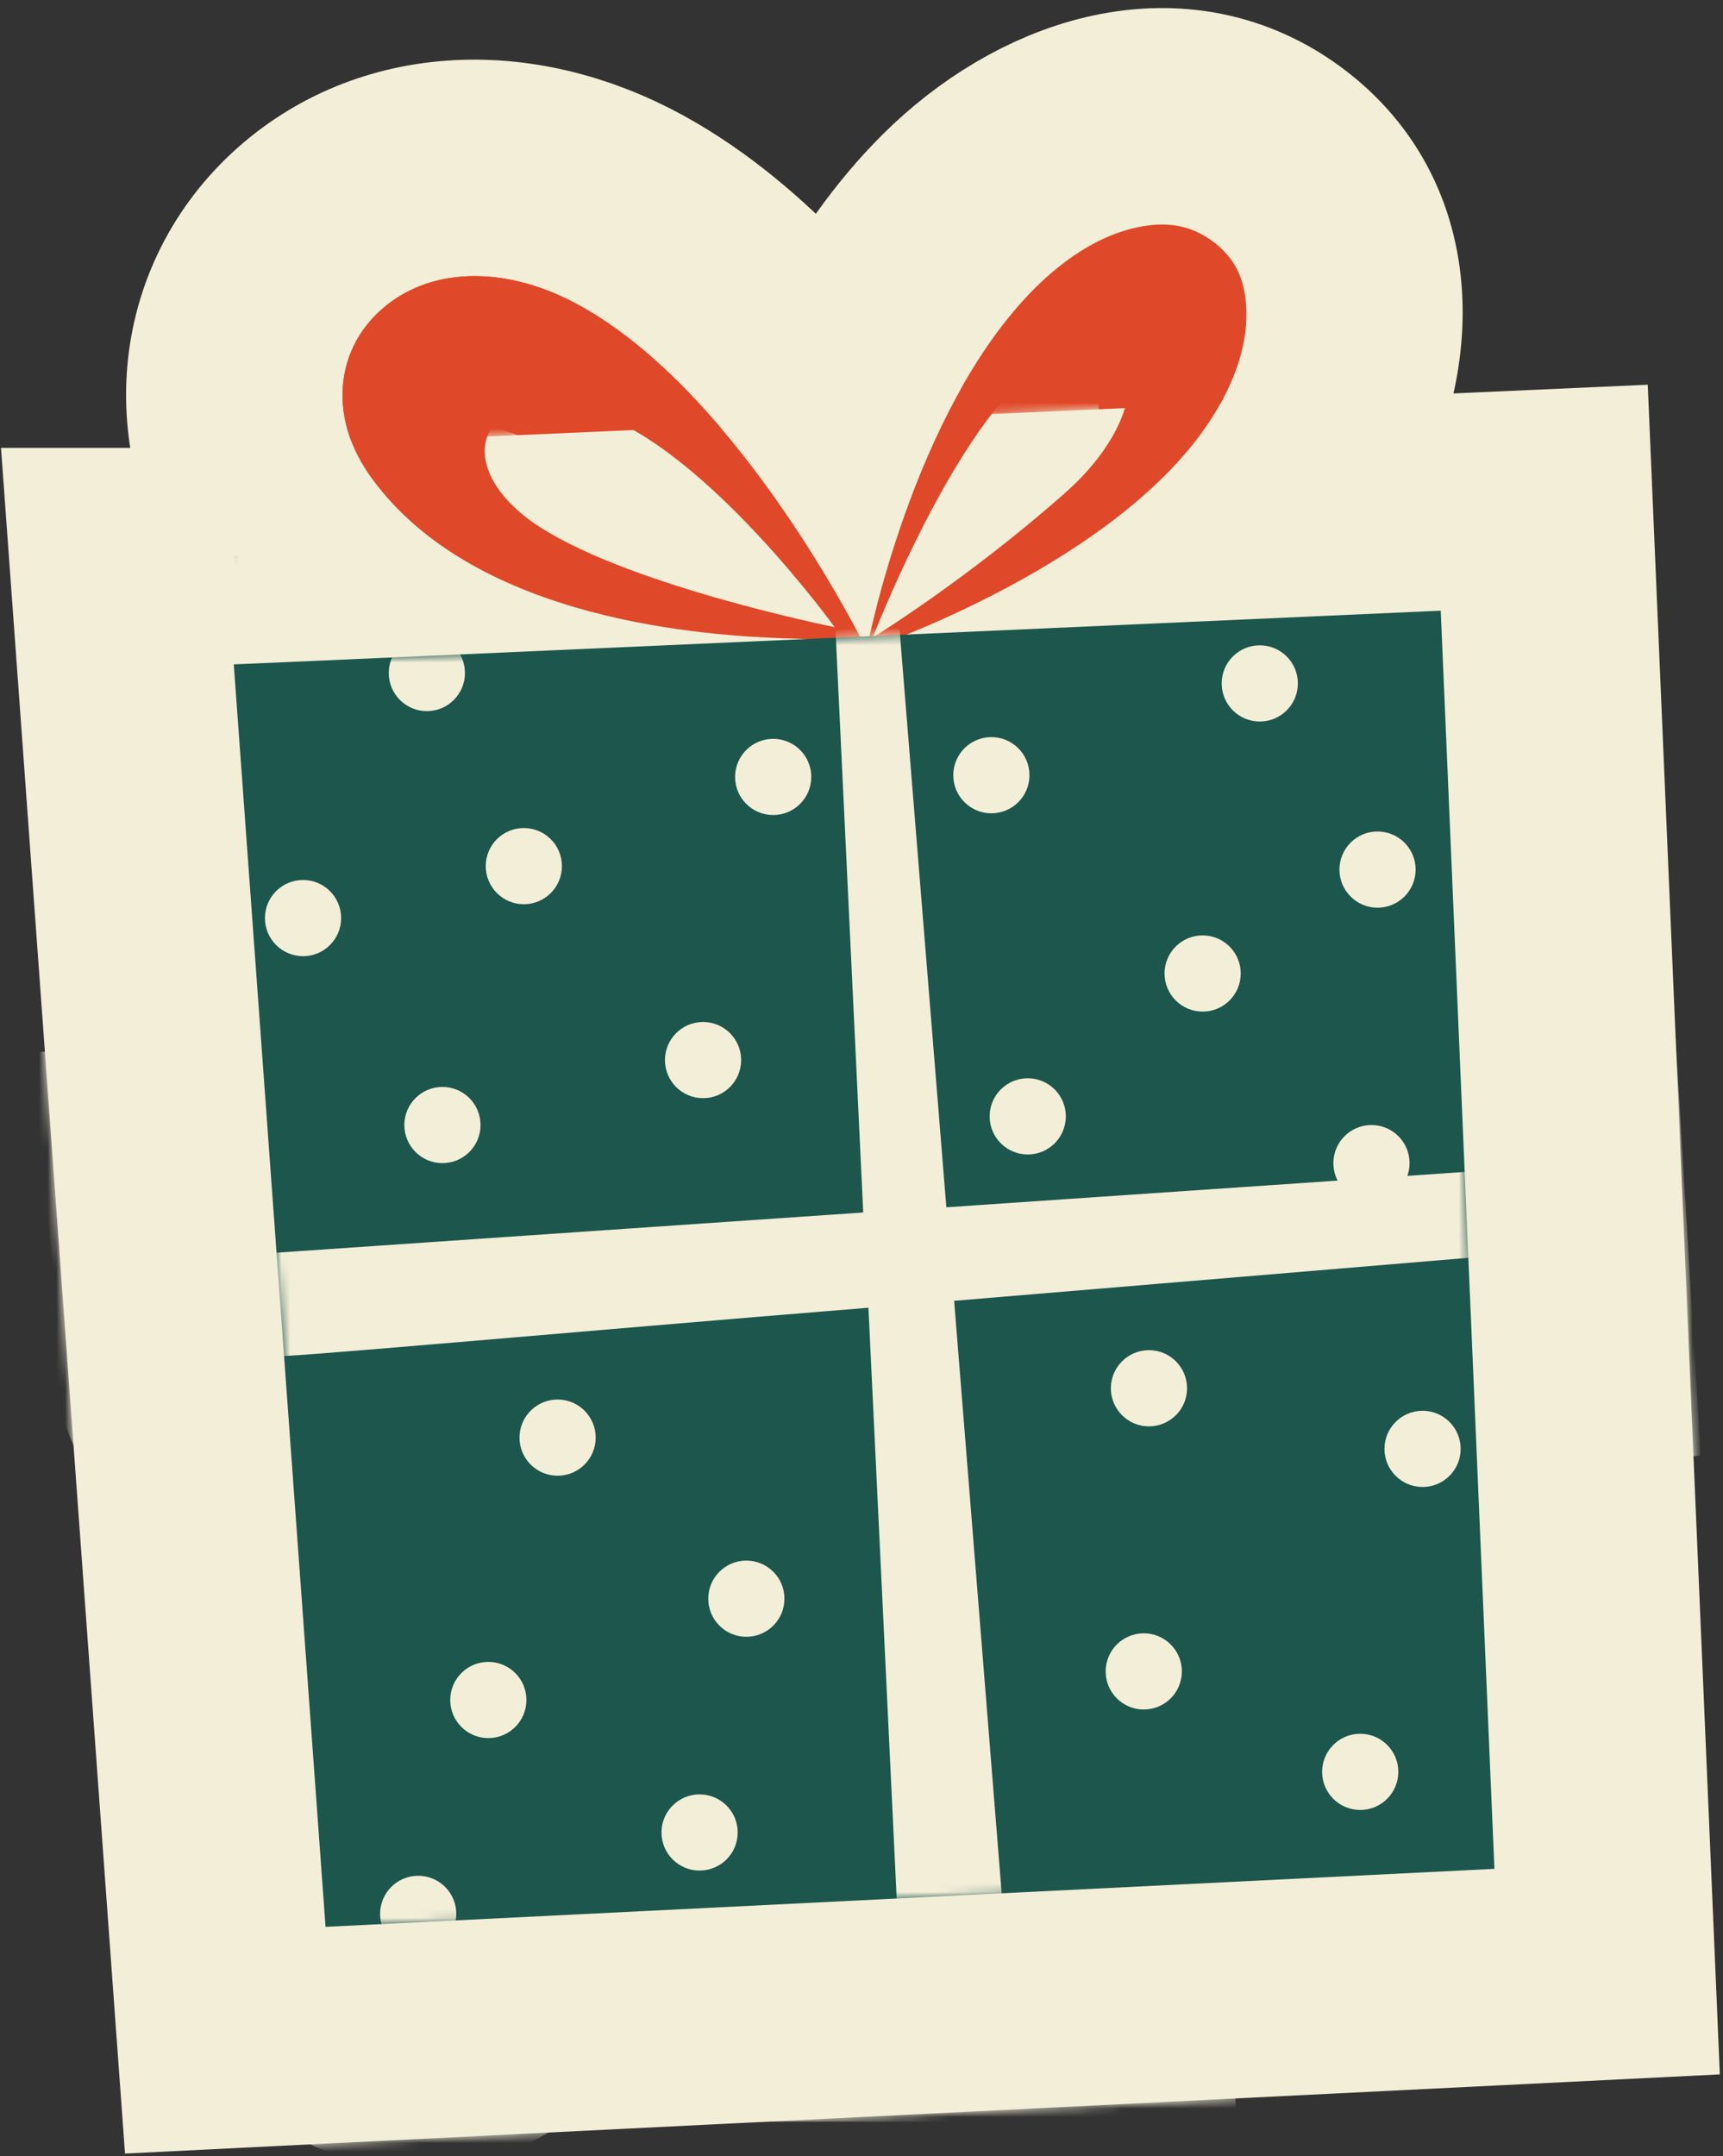
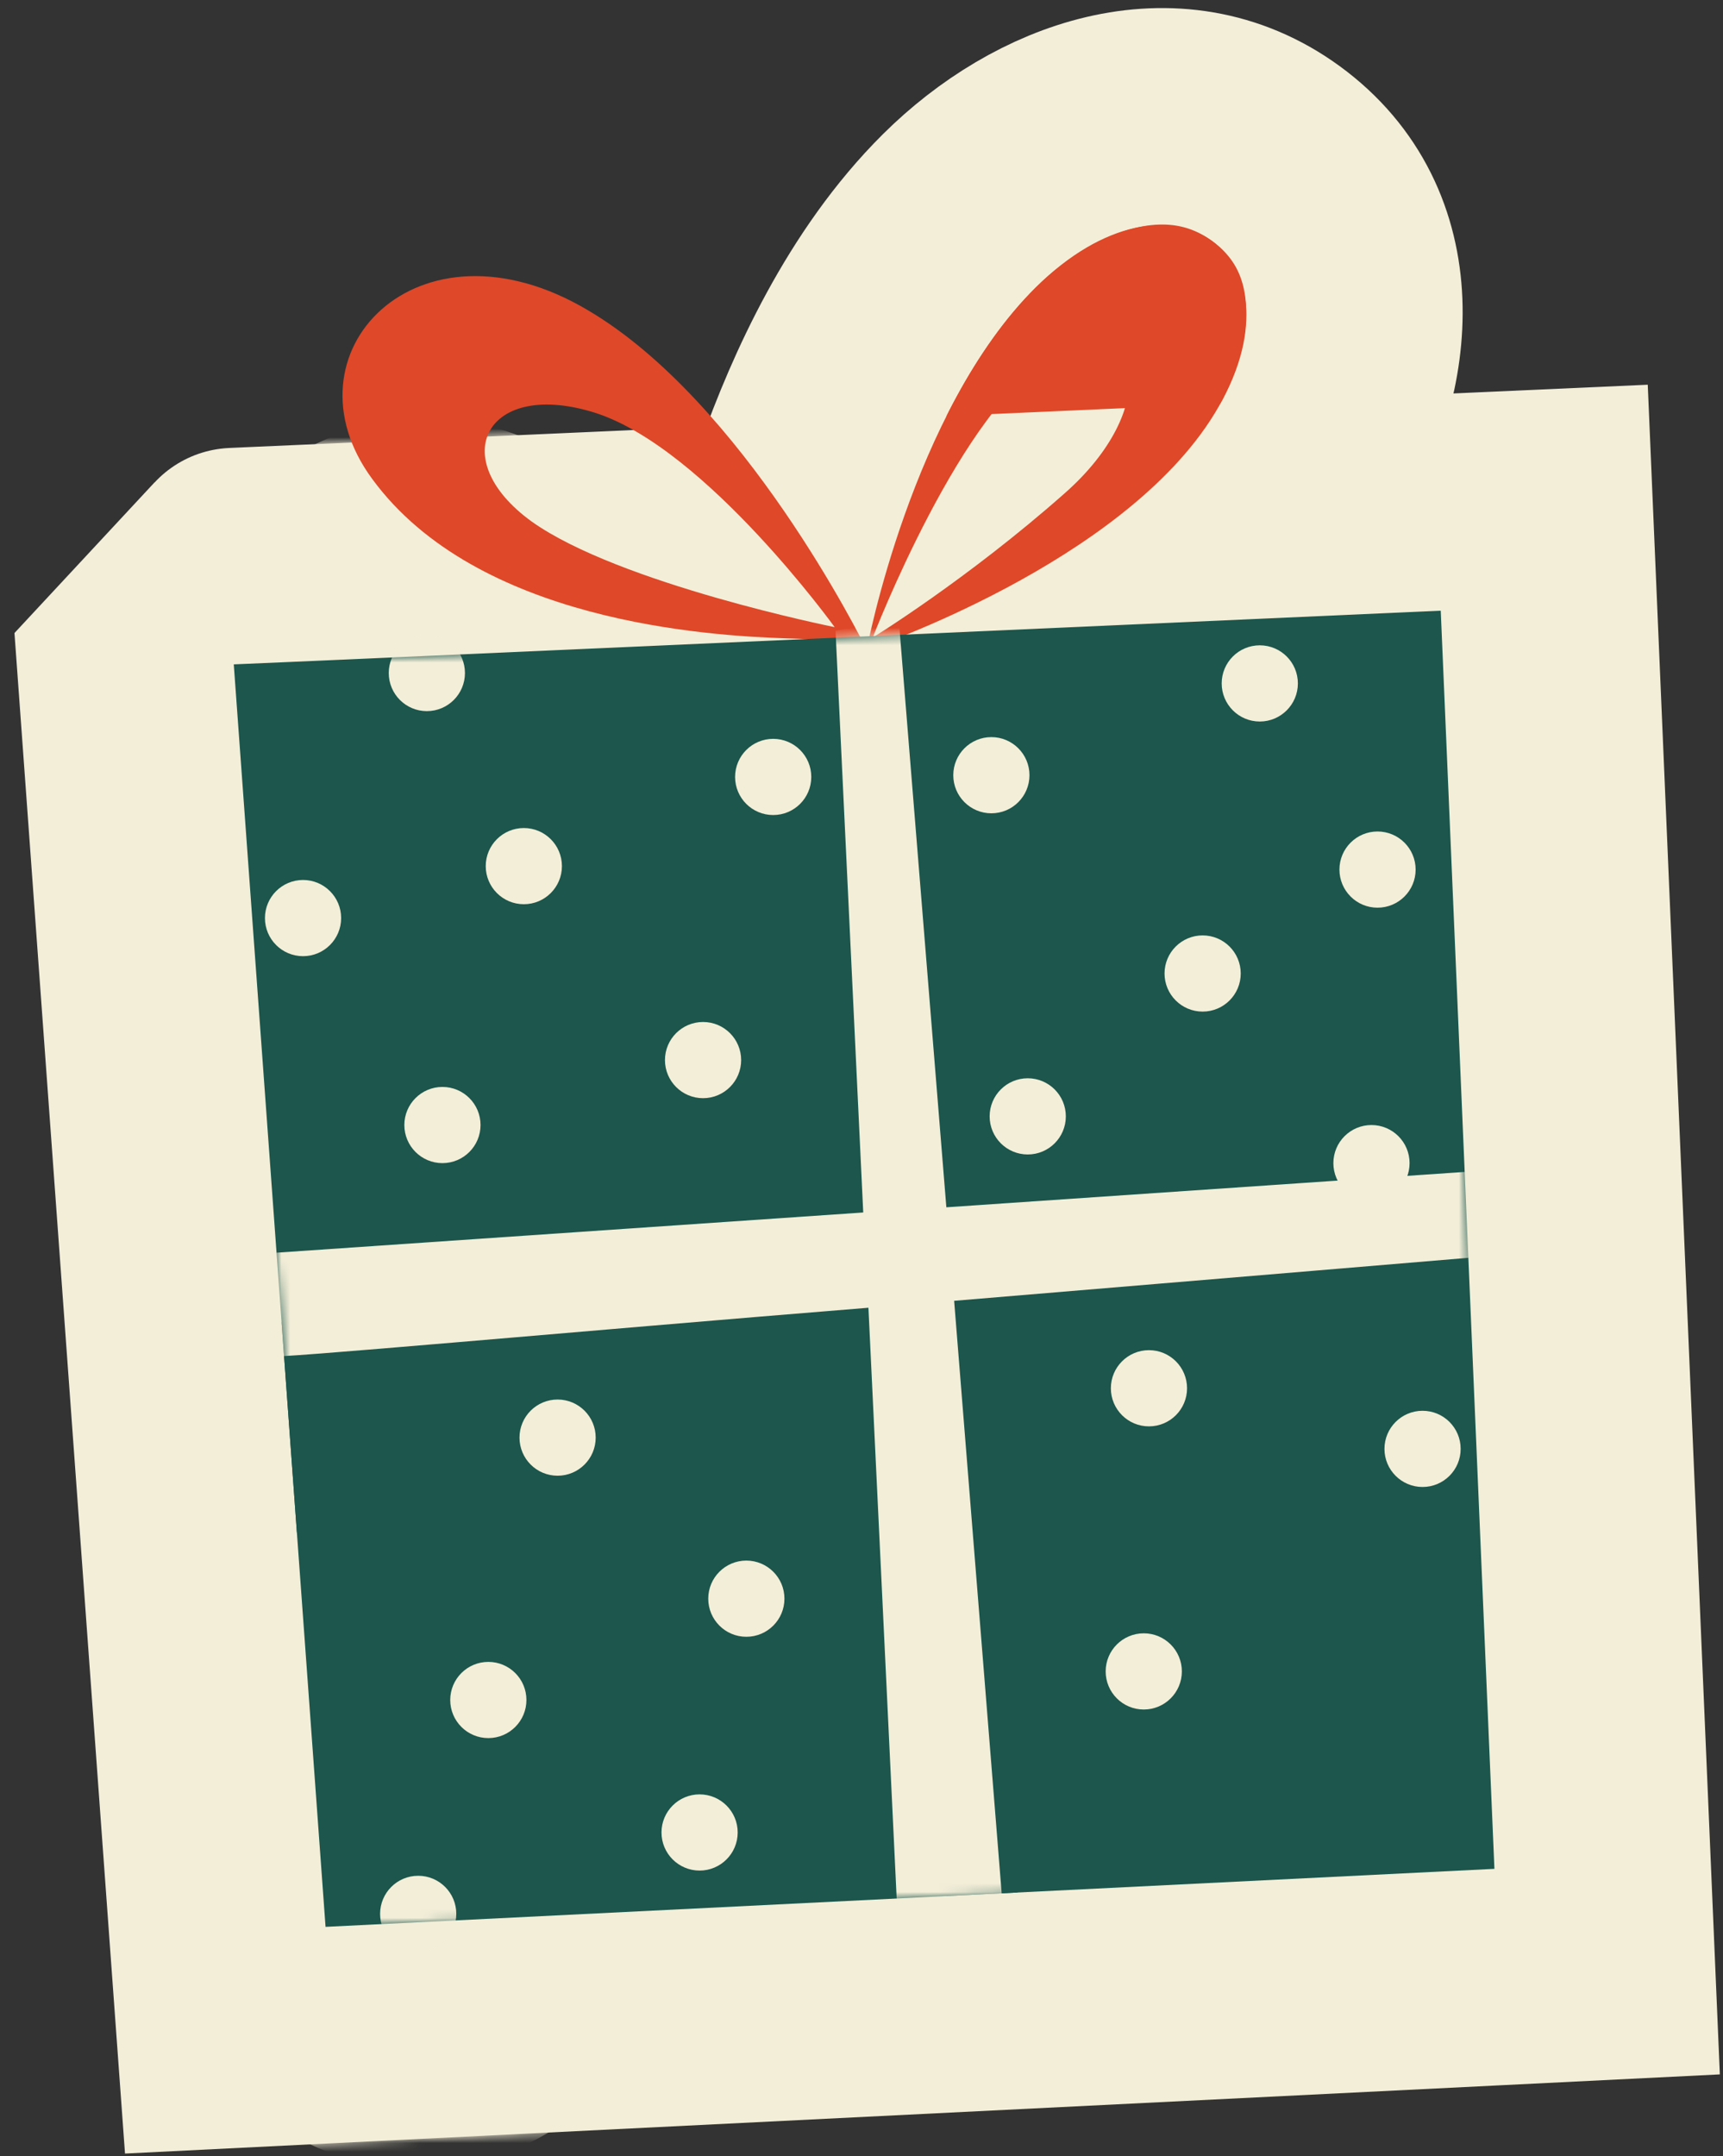
<svg xmlns="http://www.w3.org/2000/svg" width="199" height="249" viewBox="0 0 199 249" fill="none">
  <rect x="0" y="0" width="199" height="249" fill="#333333" stroke="none" />
  <path d="M147.367 17.74C135.54 9.112 120.674 14.539 110.792 24.356L110.789 24.359C101.626 33.459 95.989 46.049 92.711 55.259C91.007 60.046 89.802 64.328 89.018 67.425C88.624 68.979 88.334 70.251 88.137 71.156C88.038 71.61 87.963 71.972 87.91 72.235C87.897 72.296 87.886 72.351 87.876 72.401L75.844 103.638L101.964 87.583L104.065 86.88L103.901 86.392L103.904 86.391C104.068 86.879 104.069 86.879 104.07 86.879L104.076 86.876L104.09 86.872L104.126 86.86L104.23 86.824C104.313 86.796 104.425 86.757 104.563 86.709C104.839 86.612 105.222 86.476 105.7 86.301C106.654 85.951 107.991 85.442 109.613 84.78C112.844 83.462 117.277 81.504 122.104 78.932C131.26 74.052 143.845 65.926 150.969 54.238C158.079 42.6 159.565 26.639 147.367 17.74Z" fill="#DF4828" stroke="#F3EED8" stroke-width="25" />
-   <path d="M95.837 86.597C95.711 86.568 95.143 86.421 94.36 86.047C93.865 85.81 93.078 85.386 92.204 84.688C92.036 84.554 91.835 84.386 91.612 84.183C92.016 84.273 92.374 84.351 92.68 84.417C93.062 84.499 93.364 84.563 93.577 84.607C93.683 84.629 93.767 84.646 93.828 84.659L93.902 84.674L93.925 84.678L93.933 84.68L93.936 84.681C93.938 84.681 93.939 84.681 95.407 77.372L93.939 84.681L125.196 90.958L110.089 70.031L111.28 69.436L111.267 69.409C110.841 68.557 107.01 60.89 100.865 51.947C94.867 43.218 85.684 31.799 74.263 25.066C60.831 17.099 45.791 17.495 35.754 26.401C25.502 35.497 24.01 50.63 32.931 62.733C41.422 74.301 54.339 79.86 64.838 82.674C75.562 85.549 85.651 86.059 90.488 86.219L90.538 86.221L90.588 86.222C94.184 86.312 95.597 86.549 95.837 86.597ZM95.837 86.597C95.865 86.603 95.871 86.604 95.851 86.6C95.847 86.599 95.842 86.598 95.837 86.597Z" fill="#DF4828" stroke="#F3EED8" stroke-width="25" />
-   <path d="M27 64.226H13.558L14.533 77.632L25.133 223.432L26.019 235.616L38.22 235.01L173.22 228.31L185.618 227.695L185.089 215.293L178.889 69.993L178.355 57.478L165.841 58.038L166.4 70.526C165.841 58.038 165.841 58.038 165.84 58.038L165.835 58.038L165.816 58.039L165.741 58.043L165.444 58.056L164.285 58.108L159.885 58.305L144.173 59.007C131.167 59.588 113.818 60.363 96.443 61.138C79.068 61.913 61.669 62.688 48.565 63.269C43.041 63.514 38.391 63.719 34.839 63.876C29.736 64.101 26.9 64.226 27 64.226Z" fill="#1C564C" stroke="#F3EED8" stroke-width="25" />
+   <path d="M27 64.226L14.533 77.632L25.133 223.432L26.019 235.616L38.22 235.01L173.22 228.31L185.618 227.695L185.089 215.293L178.889 69.993L178.355 57.478L165.841 58.038L166.4 70.526C165.841 58.038 165.841 58.038 165.84 58.038L165.835 58.038L165.816 58.039L165.741 58.043L165.444 58.056L164.285 58.108L159.885 58.305L144.173 59.007C131.167 59.588 113.818 60.363 96.443 61.138C79.068 61.913 61.669 62.688 48.565 63.269C43.041 63.514 38.391 63.719 34.839 63.876C29.736 64.101 26.9 64.226 27 64.226Z" fill="#1C564C" stroke="#F3EED8" stroke-width="25" />
  <path d="M52.4 100.026C52.4 95.552 56.027 91.926 60.5 91.926C64.974 91.926 68.6 95.552 68.6 100.026C68.6 104.499 64.974 108.126 60.5 108.126C56.027 108.126 52.4 104.499 52.4 100.026ZM60.5 116.926C69.834 116.926 77.4 109.359 77.4 100.026C77.4 90.692 69.834 83.126 60.5 83.126C51.167 83.126 43.6 90.692 43.6 100.026C43.6 109.359 51.166 116.926 60.5 116.926ZM60.5 104.426C62.93 104.426 64.9 102.456 64.9 100.026C64.9 97.596 62.93 95.626 60.5 95.626C58.07 95.626 56.1 97.596 56.1 100.026C56.1 102.456 58.07 104.426 60.5 104.426Z" fill="#F3EED8" stroke="#F3EED8" stroke-width="25" />
  <path d="M81.2 89.726C81.2 85.252 84.826 81.626 89.3 81.626C93.773 81.626 97.4 85.252 97.4 89.726C97.4 94.199 93.773 97.826 89.3 97.826C84.826 97.826 81.2 94.199 81.2 89.726ZM89.3 106.626C98.634 106.626 106.2 99.059 106.2 89.726C106.2 80.392 98.634 72.826 89.3 72.826C79.966 72.826 72.4 80.392 72.4 89.726C72.4 99.059 79.966 106.626 89.3 106.626ZM89.3 94.126C91.73 94.126 93.7 92.156 93.7 89.726C93.7 87.296 91.73 85.326 89.3 85.326C86.87 85.326 84.9 87.296 84.9 89.726C84.9 92.156 86.87 94.126 89.3 94.126Z" fill="#F3EED8" stroke="#F3EED8" stroke-width="25" />
  <path d="M26.9 106.026C26.9 101.552 30.527 97.926 35 97.926C39.474 97.926 43.1 101.552 43.1 106.026C43.1 110.499 39.474 114.126 35 114.126C30.527 114.126 26.9 110.499 26.9 106.026ZM35 122.926C44.334 122.926 51.9 115.359 51.9 106.026C51.9 96.692 44.334 89.126 35 89.126C25.667 89.126 18.1 96.692 18.1 106.026C18.1 115.359 25.666 122.926 35 122.926ZM35 110.426C37.43 110.426 39.4 108.456 39.4 106.026C39.4 103.596 37.43 101.626 35 101.626C32.57 101.626 30.6 103.596 30.6 106.026C30.6 108.456 32.57 110.426 35 110.426Z" fill="#F3EED8" stroke="#F3EED8" stroke-width="25" />
  <path d="M43 129.926C43 125.452 46.627 121.826 51.1 121.826C55.573 121.826 59.2 125.452 59.2 129.926C59.2 134.399 55.574 138.026 51.1 138.026C46.627 138.026 43 134.399 43 129.926ZM51.1 146.826C60.434 146.826 68 139.259 68 129.926C68 120.592 60.434 113.026 51.1 113.026C41.766 113.026 34.2 120.592 34.2 129.926C34.2 139.259 41.767 146.826 51.1 146.826ZM51.1 134.326C53.53 134.326 55.5 132.356 55.5 129.926C55.5 127.496 53.53 125.526 51.1 125.526C48.67 125.526 46.7 127.496 46.7 129.926C46.7 132.356 48.67 134.326 51.1 134.326Z" fill="#F3EED8" stroke="#F3EED8" stroke-width="25" />
  <path d="M73.1 122.426C73.1 117.952 76.727 114.326 81.2 114.326C85.674 114.326 89.3 117.952 89.3 122.426C89.3 126.899 85.674 130.526 81.2 130.526C76.726 130.526 73.1 126.899 73.1 122.426ZM81.2 139.326C90.534 139.326 98.1 131.759 98.1 122.426C98.1 113.092 90.534 105.526 81.2 105.526C71.866 105.526 64.3 113.092 64.3 122.426C64.3 131.759 71.866 139.326 81.2 139.326ZM81.2 126.826C83.63 126.826 85.6 124.856 85.6 122.426C85.6 119.996 83.63 118.026 81.2 118.026C78.77 118.026 76.8 119.996 76.8 122.426C76.8 124.856 78.77 126.826 81.2 126.826Z" fill="#F3EED8" stroke="#F3EED8" stroke-width="25" />
  <path d="M130.8 112.426C130.8 107.952 134.427 104.326 138.9 104.326C143.373 104.326 147 107.952 147 112.426C147 116.899 143.374 120.526 138.9 120.526C134.427 120.526 130.8 116.899 130.8 112.426ZM138.9 129.326C148.234 129.326 155.8 121.759 155.8 112.426C155.8 103.092 148.234 95.526 138.9 95.526C129.566 95.526 122 103.092 122 112.426C122 121.759 129.567 129.326 138.9 129.326ZM138.9 116.826C141.33 116.826 143.3 114.856 143.3 112.426C143.3 109.996 141.33 108.026 138.9 108.026C136.47 108.026 134.5 109.996 134.5 112.426C134.5 114.856 136.47 116.826 138.9 116.826Z" fill="#F3EED8" stroke="#F3EED8" stroke-width="25" />
  <path d="M106.4 89.526C106.4 85.052 110.027 81.426 114.5 81.426C118.974 81.426 122.6 85.052 122.6 89.526C122.6 93.999 118.974 97.626 114.5 97.626C110.027 97.626 106.4 93.999 106.4 89.526ZM114.5 106.426C123.834 106.426 131.4 98.859 131.4 89.526C131.4 80.192 123.834 72.626 114.5 72.626C105.167 72.626 97.6 80.192 97.6 89.526C97.6 98.859 105.167 106.426 114.5 106.426ZM114.5 93.926C116.93 93.926 118.9 91.956 118.9 89.526C118.9 87.096 116.93 85.126 114.5 85.126C112.07 85.126 110.1 87.096 110.1 89.526C110.1 91.956 112.07 93.926 114.5 93.926Z" fill="#F3EED8" stroke="#F3EED8" stroke-width="25" />
  <path d="M110.6 128.926C110.6 124.452 114.227 120.826 118.7 120.826C123.174 120.826 126.8 124.452 126.8 128.926C126.8 133.399 123.174 137.026 118.7 137.026C114.226 137.026 110.6 133.399 110.6 128.926ZM118.7 145.826C128.033 145.826 135.6 138.259 135.6 128.926C135.6 119.592 128.034 112.026 118.7 112.026C109.366 112.026 101.8 119.592 101.8 128.926C101.8 138.259 109.366 145.826 118.7 145.826ZM118.7 133.326C121.13 133.326 123.1 131.356 123.1 128.926C123.1 126.496 121.13 124.526 118.7 124.526C116.27 124.526 114.3 126.496 114.3 128.926C114.3 131.356 116.27 133.326 118.7 133.326Z" fill="#F3EED8" stroke="#F3EED8" stroke-width="25" />
  <path d="M149 204.626C149 200.152 152.627 196.526 157.1 196.526C161.573 196.526 165.2 200.152 165.2 204.626C165.2 209.099 161.573 212.726 157.1 212.726C152.627 212.726 149 209.099 149 204.626ZM157.1 221.526C166.433 221.526 174 213.959 174 204.626C174 195.292 166.433 187.726 157.1 187.726C147.766 187.726 140.2 195.292 140.2 204.626C140.2 213.959 147.766 221.526 157.1 221.526ZM157.1 209.026C159.53 209.026 161.5 207.056 161.5 204.626C161.5 202.196 159.53 200.226 157.1 200.226C154.67 200.226 152.7 202.196 152.7 204.626C152.7 207.056 154.67 209.026 157.1 209.026Z" fill="#F3EED8" stroke="#F3EED8" stroke-width="25" />
  <path d="M156.2 167.326C156.2 162.853 159.826 159.226 164.3 159.226C168.773 159.226 172.4 162.852 172.4 167.326C172.4 171.799 168.773 175.426 164.3 175.426C159.826 175.426 156.2 171.799 156.2 167.326ZM164.3 184.226C173.634 184.226 181.2 176.659 181.2 167.326C181.2 157.993 173.634 150.426 164.3 150.426C154.966 150.426 147.4 157.992 147.4 167.326C147.4 176.66 154.966 184.226 164.3 184.226ZM164.3 171.726C166.73 171.726 168.7 169.756 168.7 167.326C168.7 164.896 166.73 162.926 164.3 162.926C161.87 162.926 159.9 164.896 159.9 167.326C159.9 169.756 161.87 171.726 164.3 171.726Z" fill="#F3EED8" stroke="#F3EED8" stroke-width="25" />
  <path d="M124.6 160.326C124.6 155.852 128.227 152.226 132.7 152.226C137.174 152.226 140.8 155.853 140.8 160.326C140.8 164.799 137.174 168.426 132.7 168.426C128.227 168.426 124.6 164.799 124.6 160.326ZM132.7 177.226C142.033 177.226 149.6 169.66 149.6 160.326C149.6 150.992 142.033 143.426 132.7 143.426C123.366 143.426 115.8 150.993 115.8 160.326C115.8 169.659 123.366 177.226 132.7 177.226ZM132.7 164.726C135.13 164.726 137.1 162.756 137.1 160.326C137.1 157.896 135.13 155.926 132.7 155.926C130.27 155.926 128.3 157.896 128.3 160.326C128.3 162.756 130.27 164.726 132.7 164.726Z" fill="#F3EED8" stroke="#F3EED8" stroke-width="25" />
  <path d="M56.3 166.026C56.3 161.552 59.926 157.926 64.4 157.926C68.874 157.926 72.5 161.552 72.5 166.026C72.5 170.499 68.873 174.126 64.4 174.126C59.927 174.126 56.3 170.499 56.3 166.026ZM64.4 182.926C73.734 182.926 81.3 175.359 81.3 166.026C81.3 156.692 73.734 149.126 64.4 149.126C55.066 149.126 47.5 156.692 47.5 166.026C47.5 175.359 55.066 182.926 64.4 182.926ZM64.4 170.426C66.83 170.426 68.8 168.456 68.8 166.026C68.8 163.596 66.83 161.626 64.4 161.626C61.97 161.626 60 163.596 60 166.026C60 168.456 61.97 170.426 64.4 170.426Z" fill="#F3EED8" stroke="#F3EED8" stroke-width="25" />
  <path d="M78.1 184.626C78.1 180.152 81.727 176.526 86.2 176.526C90.674 176.526 94.3 180.153 94.3 184.626C94.3 189.099 90.674 192.726 86.2 192.726C81.727 192.726 78.1 189.099 78.1 184.626ZM86.2 201.526C95.534 201.526 103.1 193.959 103.1 184.626C103.1 175.292 95.534 167.726 86.2 167.726C76.866 167.726 69.3 175.292 69.3 184.626C69.3 193.959 76.866 201.526 86.2 201.526ZM86.2 189.026C88.63 189.026 90.6 187.056 90.6 184.626C90.6 182.196 88.63 180.226 86.2 180.226C83.77 180.226 81.8 182.196 81.8 184.626C81.8 187.056 83.77 189.026 86.2 189.026Z" fill="#F3EED8" stroke="#F3EED8" stroke-width="25" />
  <path d="M72.7 211.626C72.7 207.153 76.326 203.526 80.8 203.526C85.273 203.526 88.9 207.152 88.9 211.626C88.9 216.099 85.273 219.726 80.8 219.726C76.326 219.726 72.7 216.099 72.7 211.626ZM80.8 228.526C90.134 228.526 97.7 220.959 97.7 211.626C97.7 202.292 90.134 194.726 80.8 194.726C71.466 194.726 63.9 202.292 63.9 211.626C63.9 220.959 71.466 228.526 80.8 228.526ZM80.8 216.026C83.23 216.026 85.2 214.056 85.2 211.626C85.2 209.196 83.23 207.226 80.8 207.226C78.37 207.226 76.4 209.196 76.4 211.626C76.4 214.056 78.37 216.026 80.8 216.026Z" fill="#F3EED8" stroke="#F3EED8" stroke-width="25" />
  <path d="M48.3 196.326C48.3 191.852 51.927 188.226 56.4 188.226C60.873 188.226 64.5 191.852 64.5 196.326C64.5 200.799 60.873 204.426 56.4 204.426C51.927 204.426 48.3 200.799 48.3 196.326ZM56.4 213.226C65.734 213.226 73.3 205.66 73.3 196.326C73.3 186.992 65.734 179.426 56.4 179.426C47.066 179.426 39.5 186.992 39.5 196.326C39.5 205.66 47.066 213.226 56.4 213.226ZM56.4 200.726C58.83 200.726 60.8 198.756 60.8 196.326C60.8 193.896 58.83 191.926 56.4 191.926C53.97 191.926 52 193.896 52 196.326C52 198.756 53.97 200.726 56.4 200.726Z" fill="#F3EED8" stroke="#F3EED8" stroke-width="25" />
  <path d="M150.3 134.326C150.3 129.852 153.927 126.226 158.4 126.226C162.873 126.226 166.5 129.852 166.5 134.326C166.5 138.799 162.873 142.426 158.4 142.426C153.927 142.426 150.3 138.799 150.3 134.326ZM158.4 151.226C167.734 151.226 175.3 143.66 175.3 134.326C175.3 124.992 167.734 117.426 158.4 117.426C149.067 117.426 141.5 124.992 141.5 134.326C141.5 143.66 149.067 151.226 158.4 151.226ZM158.4 138.726C160.83 138.726 162.8 136.756 162.8 134.326C162.8 131.896 160.83 129.926 158.4 129.926C155.97 129.926 154 131.896 154 134.326C154 136.756 155.97 138.726 158.4 138.726Z" fill="#F3EED8" stroke="#F3EED8" stroke-width="25" />
  <path d="M124 193.026C124 188.552 127.626 184.926 132.1 184.926C136.573 184.926 140.2 188.552 140.2 193.026C140.2 197.499 136.573 201.126 132.1 201.126C127.627 201.126 124 197.499 124 193.026ZM132.1 209.926C141.434 209.926 149 202.359 149 193.026C149 183.692 141.433 176.126 132.1 176.126C122.766 176.126 115.2 183.692 115.2 193.026C115.2 202.359 122.766 209.926 132.1 209.926ZM132.1 197.426C134.53 197.426 136.5 195.456 136.5 193.026C136.5 190.596 134.53 188.626 132.1 188.626C129.67 188.626 127.7 190.596 127.7 193.026C127.7 195.456 129.67 197.426 132.1 197.426Z" fill="#F3EED8" stroke="#F3EED8" stroke-width="25" />
  <path d="M137.4 78.926C137.4 74.452 141.027 70.826 145.5 70.826C149.974 70.826 153.6 74.452 153.6 78.926C153.6 83.399 149.974 87.026 145.5 87.026C141.027 87.026 137.4 83.399 137.4 78.926ZM145.5 95.826C154.834 95.826 162.4 88.259 162.4 78.926C162.4 69.592 154.834 62.026 145.5 62.026C136.167 62.026 128.6 69.592 128.6 78.926C128.6 88.259 136.167 95.826 145.5 95.826ZM145.5 83.326C147.93 83.326 149.9 81.356 149.9 78.926C149.9 76.496 147.93 74.526 145.5 74.526C143.07 74.526 141.1 76.496 141.1 78.926C141.1 81.356 143.07 83.326 145.5 83.326Z" fill="#F3EED8" stroke="#F3EED8" stroke-width="25" />
  <path d="M151 100.426C151 95.952 154.627 92.326 159.1 92.326C163.573 92.326 167.2 95.952 167.2 100.426C167.2 104.899 163.573 108.526 159.1 108.526C154.626 108.526 151 104.899 151 100.426ZM159.1 117.326C168.433 117.326 176 109.759 176 100.426C176 91.092 168.434 83.526 159.1 83.526C149.766 83.526 142.2 91.092 142.2 100.426C142.2 109.759 149.766 117.326 159.1 117.326ZM159.1 104.826C161.53 104.826 163.5 102.856 163.5 100.426C163.5 97.996 161.53 96.026 159.1 96.026C156.67 96.026 154.7 97.996 154.7 100.426C154.7 102.856 156.67 104.826 159.1 104.826Z" fill="#F3EED8" stroke="#F3EED8" stroke-width="25" />
  <mask id="mask0_136_269" style="mask-type:luminance" maskUnits="userSpaceOnUse" x="0" y="44" width="199" height="205">
    <path d="M27 64.226H13.558L14.533 77.632L25.133 223.432L26.019 235.616L38.22 235.01L173.22 228.31L185.618 227.695L185.089 215.293L178.889 69.993L178.355 57.478L165.841 58.038L166.4 70.526C165.841 58.038 165.841 58.038 165.84 58.038L165.835 58.038L165.816 58.039L165.741 58.043L165.444 58.056L164.285 58.108L159.885 58.305L144.173 59.007C131.167 59.588 113.818 60.363 96.443 61.138C79.068 61.913 61.669 62.688 48.565 63.269C43.041 63.514 38.391 63.719 34.839 63.876C29.736 64.101 26.9 64.226 27 64.226Z" fill="white" stroke="white" stroke-width="25" />
  </mask>
  <g mask="url(#mask0_136_269)">
-     <path d="M171.045 157.682L183.216 156.661L182.477 144.47L181.877 134.57L181.115 121.997L168.549 122.855L120.763 126.115L116.259 70.516L115.149 56.808L101.609 59.219L94.309 60.519L83.492 62.446L84.014 73.42L86.632 128.392L30.246 132.255L17.275 133.144L18.672 146.067L18.672 146.068L18.672 146.068L18.672 146.068L18.672 146.069L18.674 146.082L18.681 146.154C18.689 146.222 18.699 146.326 18.713 146.462C18.741 146.736 18.78 147.134 18.825 147.618C18.915 148.596 19.021 149.871 19.098 151.135C19.153 152.037 19.185 152.806 19.195 153.4C18.802 154.857 18.646 156.549 18.93 158.466C19.903 165.039 25.18 167.569 25.839 167.885C25.85 167.89 25.86 167.895 25.868 167.899C27.251 168.566 28.435 168.816 28.815 168.894C29.347 169.003 29.782 169.056 30.03 169.082C30.833 169.168 31.527 169.161 31.708 169.159L31.726 169.159C32.275 169.154 32.889 169.124 33.403 169.095C34.514 169.033 36.08 168.921 37.962 168.777C41.761 168.485 47.204 168.031 53.693 167.481C56.561 167.238 59.639 166.976 62.881 166.7C70.674 166.037 79.408 165.293 88.432 164.542L91.114 220.623L91.684 232.526H103.6H115.8H129.343L128.26 219.026L123.657 161.647C134.622 160.732 144.772 159.883 152.843 159.207C158.368 158.745 162.919 158.363 166.088 158.098L169.755 157.79L170.716 157.71L170.962 157.689L171.024 157.684L171.04 157.682L171.044 157.682L171.045 157.682C171.045 157.682 171.045 157.682 170.216 147.799L171.045 157.682ZM39.109 166.387C39.201 166.313 39.291 166.239 39.379 166.164C39.258 166.268 39.165 166.342 39.11 166.386L39.109 166.387ZM23.14 147.157C22.761 147.486 22.162 148.05 21.528 148.843C21.945 148.313 22.476 147.73 23.14 147.157ZM23.491 146.865C23.487 146.868 23.483 146.871 23.479 146.875C23.483 146.872 23.487 146.868 23.491 146.865L23.491 146.865ZM19.187 154.314C19.187 154.314 19.187 154.306 19.188 154.291C19.188 154.307 19.187 154.314 19.187 154.314Z" fill="#F3EED8" stroke="#F3EED8" stroke-width="25" />
-   </g>
+     </g>
  <mask id="mask1_136_269" style="mask-type:luminance" maskUnits="userSpaceOnUse" x="0" y="44" width="199" height="205">
    <path d="M27 64.226H13.558L14.533 77.632L25.133 223.432L26.019 235.616L38.22 235.01L173.22 228.31L185.618 227.695L185.089 215.293L178.889 69.993L178.355 57.478L165.841 58.038L166.4 70.526C165.841 58.038 165.841 58.038 165.84 58.038L165.835 58.038L165.816 58.039L165.741 58.043L165.444 58.056L164.285 58.108L159.885 58.305L144.173 59.007C131.167 59.588 113.818 60.363 96.443 61.138C79.068 61.913 61.669 62.688 48.565 63.269C43.041 63.514 38.391 63.719 34.839 63.876C29.736 64.101 26.9 64.226 27 64.226Z" fill="white" stroke="white" stroke-width="25" />
  </mask>
  <g mask="url(#mask1_136_269)">
    <path d="M41.2 77.726C41.2 73.253 44.826 69.626 49.3 69.626C53.773 69.626 57.4 73.252 57.4 77.726C57.4 82.199 53.773 85.826 49.3 85.826C44.826 85.826 41.2 82.199 41.2 77.726ZM49.3 94.626C58.634 94.626 66.2 87.059 66.2 77.726C66.2 68.392 58.634 60.826 49.3 60.826C39.966 60.826 32.4 68.392 32.4 77.726C32.4 87.059 39.966 94.626 49.3 94.626ZM49.3 82.126C51.73 82.126 53.7 80.156 53.7 77.726C53.7 75.296 51.73 73.326 49.3 73.326C46.87 73.326 44.9 75.296 44.9 77.726C44.9 80.156 46.87 82.126 49.3 82.126Z" fill="#F3EED8" stroke="#F3EED8" stroke-width="25" />
    <path d="M40.2 221.026C40.2 216.553 43.826 212.926 48.3 212.926C52.773 212.926 56.4 216.552 56.4 221.026C56.4 225.499 52.773 229.126 48.3 229.126C43.826 229.126 40.2 225.499 40.2 221.026ZM48.3 237.926C57.634 237.926 65.2 230.359 65.2 221.026C65.2 211.692 57.634 204.126 48.3 204.126C38.966 204.126 31.4 211.692 31.4 221.026C31.4 230.359 38.966 237.926 48.3 237.926ZM48.3 225.426C50.73 225.426 52.7 223.456 52.7 221.026C52.7 218.596 50.73 216.626 48.3 216.626C45.87 216.626 43.9 218.596 43.9 221.026C43.9 223.456 45.87 225.426 48.3 225.426Z" fill="#F3EED8" stroke="#F3EED8" stroke-width="25" />
  </g>
  <path d="M119.6 33.226C105.3 47.426 100.1 75.026 100.1 75.026C100.1 75.026 129.7 65.126 140.3 47.726C151.3 29.726 135.4 17.526 119.6 33.226ZM122.9 57.026C111.7 66.926 100.8 73.626 100.8 73.626C100.8 73.626 111.2 46.626 121.6 41.226C132 35.826 134.1 47.226 122.9 57.026Z" fill="#DF4828" />
  <path d="M67.9 35.826C48.2 24.126 32.3 40.826 43 55.326C55.1 71.826 81.8 73.426 90.9 73.726C98.9 73.926 100 74.826 100.1 75.026C99.6 74.026 85.9 46.426 67.9 35.826ZM61.4 60.226C51.3 52.926 56.2 43.626 68.9 47.726C81.6 51.926 96.4 72.426 96.4 72.426C96.4 72.426 71.5 67.426 61.4 60.226Z" fill="#DF4828" />
  <path d="M27 76.726C27.8 76.726 166.4 70.526 166.4 70.526L172.6 215.826L37.6 222.526L27 76.726Z" fill="#1C564C" />
  <path d="M60.5 104.426C62.93 104.426 64.9 102.456 64.9 100.026C64.9 97.596 62.93 95.626 60.5 95.626C58.07 95.626 56.1 97.596 56.1 100.026C56.1 102.456 58.07 104.426 60.5 104.426Z" fill="#F3EED8" />
  <path d="M89.3 94.126C91.73 94.126 93.7 92.156 93.7 89.726C93.7 87.296 91.73 85.326 89.3 85.326C86.87 85.326 84.9 87.296 84.9 89.726C84.9 92.156 86.87 94.126 89.3 94.126Z" fill="#F3EED8" />
  <path d="M35 110.426C37.43 110.426 39.4 108.456 39.4 106.026C39.4 103.596 37.43 101.626 35 101.626C32.57 101.626 30.6 103.596 30.6 106.026C30.6 108.456 32.57 110.426 35 110.426Z" fill="#F3EED8" />
  <path d="M51.1 134.326C53.53 134.326 55.5 132.356 55.5 129.926C55.5 127.496 53.53 125.526 51.1 125.526C48.67 125.526 46.7 127.496 46.7 129.926C46.7 132.356 48.67 134.326 51.1 134.326Z" fill="#F3EED8" />
  <path d="M81.2 126.826C83.63 126.826 85.6 124.856 85.6 122.426C85.6 119.996 83.63 118.026 81.2 118.026C78.77 118.026 76.8 119.996 76.8 122.426C76.8 124.856 78.77 126.826 81.2 126.826Z" fill="#F3EED8" />
  <path d="M138.9 116.826C141.33 116.826 143.3 114.856 143.3 112.426C143.3 109.996 141.33 108.026 138.9 108.026C136.47 108.026 134.5 109.996 134.5 112.426C134.5 114.856 136.47 116.826 138.9 116.826Z" fill="#F3EED8" />
  <path d="M114.5 93.926C116.93 93.926 118.9 91.956 118.9 89.526C118.9 87.096 116.93 85.126 114.5 85.126C112.07 85.126 110.1 87.096 110.1 89.526C110.1 91.956 112.07 93.926 114.5 93.926Z" fill="#F3EED8" />
  <path d="M118.7 133.326C121.13 133.326 123.1 131.356 123.1 128.926C123.1 126.496 121.13 124.526 118.7 124.526C116.27 124.526 114.3 126.496 114.3 128.926C114.3 131.356 116.27 133.326 118.7 133.326Z" fill="#F3EED8" />
-   <path d="M157.1 209.026C159.53 209.026 161.5 207.056 161.5 204.626C161.5 202.196 159.53 200.226 157.1 200.226C154.67 200.226 152.7 202.196 152.7 204.626C152.7 207.056 154.67 209.026 157.1 209.026Z" fill="#F3EED8" />
  <path d="M164.3 171.726C166.73 171.726 168.7 169.756 168.7 167.326C168.7 164.896 166.73 162.926 164.3 162.926C161.87 162.926 159.9 164.896 159.9 167.326C159.9 169.756 161.87 171.726 164.3 171.726Z" fill="#F3EED8" />
  <path d="M132.7 164.726C135.13 164.726 137.1 162.756 137.1 160.326C137.1 157.896 135.13 155.926 132.7 155.926C130.27 155.926 128.3 157.896 128.3 160.326C128.3 162.756 130.27 164.726 132.7 164.726Z" fill="#F3EED8" />
  <path d="M64.4 170.426C66.83 170.426 68.8 168.456 68.8 166.026C68.8 163.596 66.83 161.626 64.4 161.626C61.97 161.626 60 163.596 60 166.026C60 168.456 61.97 170.426 64.4 170.426Z" fill="#F3EED8" />
  <path d="M86.2 189.026C88.63 189.026 90.6 187.056 90.6 184.626C90.6 182.196 88.63 180.226 86.2 180.226C83.77 180.226 81.8 182.196 81.8 184.626C81.8 187.056 83.77 189.026 86.2 189.026Z" fill="#F3EED8" />
  <path d="M80.8 216.026C83.23 216.026 85.2 214.056 85.2 211.626C85.2 209.196 83.23 207.226 80.8 207.226C78.37 207.226 76.4 209.196 76.4 211.626C76.4 214.056 78.37 216.026 80.8 216.026Z" fill="#F3EED8" />
  <path d="M56.4 200.726C58.83 200.726 60.8 198.756 60.8 196.326C60.8 193.896 58.83 191.926 56.4 191.926C53.97 191.926 52 193.896 52 196.326C52 198.756 53.97 200.726 56.4 200.726Z" fill="#F3EED8" />
  <path d="M158.4 138.726C160.83 138.726 162.8 136.756 162.8 134.326C162.8 131.896 160.83 129.926 158.4 129.926C155.97 129.926 154 131.896 154 134.326C154 136.756 155.97 138.726 158.4 138.726Z" fill="#F3EED8" />
  <path d="M132.1 197.426C134.53 197.426 136.5 195.456 136.5 193.026C136.5 190.596 134.53 188.626 132.1 188.626C129.67 188.626 127.7 190.596 127.7 193.026C127.7 195.456 129.67 197.426 132.1 197.426Z" fill="#F3EED8" />
  <path d="M145.5 83.326C147.93 83.326 149.9 81.356 149.9 78.926C149.9 76.496 147.93 74.526 145.5 74.526C143.07 74.526 141.1 76.496 141.1 78.926C141.1 81.356 143.07 83.326 145.5 83.326Z" fill="#F3EED8" />
  <path d="M159.1 104.826C161.53 104.826 163.5 102.856 163.5 100.426C163.5 97.996 161.53 96.026 159.1 96.026C156.67 96.026 154.7 97.996 154.7 100.426C154.7 102.856 156.67 104.826 159.1 104.826Z" fill="#F3EED8" />
  <mask id="mask2_136_269" style="mask-type:luminance" maskUnits="userSpaceOnUse" x="27" y="70" width="146" height="153">
    <path d="M27 76.726C27.8 76.726 166.4 70.526 166.4 70.526L172.6 215.826L37.6 222.526L27 76.726Z" fill="white" />
  </mask>
  <g mask="url(#mask2_136_269)">
    <path d="M170 145.226L169.4 135.326L109.3 139.426L103.8 71.526L96.5 72.826L99.7 140.026L31.1 144.726C31.1 144.726 32.3 155.826 31.3 156.626C30.8 157.026 65.7 153.826 100.3 151.026L103.6 220.026H115.8L110.2 150.226C141.4 147.626 170 145.226 170 145.226Z" fill="#F3EED8" />
  </g>
  <mask id="mask3_136_269" style="mask-type:luminance" maskUnits="userSpaceOnUse" x="27" y="70" width="146" height="153">
    <path d="M27 76.726C27.8 76.726 166.4 70.526 166.4 70.526L172.6 215.826L37.6 222.526L27 76.726Z" fill="white" />
  </mask>
  <g mask="url(#mask3_136_269)">
    <path d="M49.3 82.126C51.73 82.126 53.7 80.156 53.7 77.726C53.7 75.296 51.73 73.326 49.3 73.326C46.87 73.326 44.9 75.296 44.9 77.726C44.9 80.156 46.87 82.126 49.3 82.126Z" fill="#F3EED8" />
    <path d="M48.3 225.426C50.73 225.426 52.7 223.456 52.7 221.026C52.7 218.596 50.73 216.626 48.3 216.626C45.87 216.626 43.9 218.596 43.9 221.026C43.9 223.456 45.87 225.426 48.3 225.426Z" fill="#F3EED8" />
  </g>
</svg>